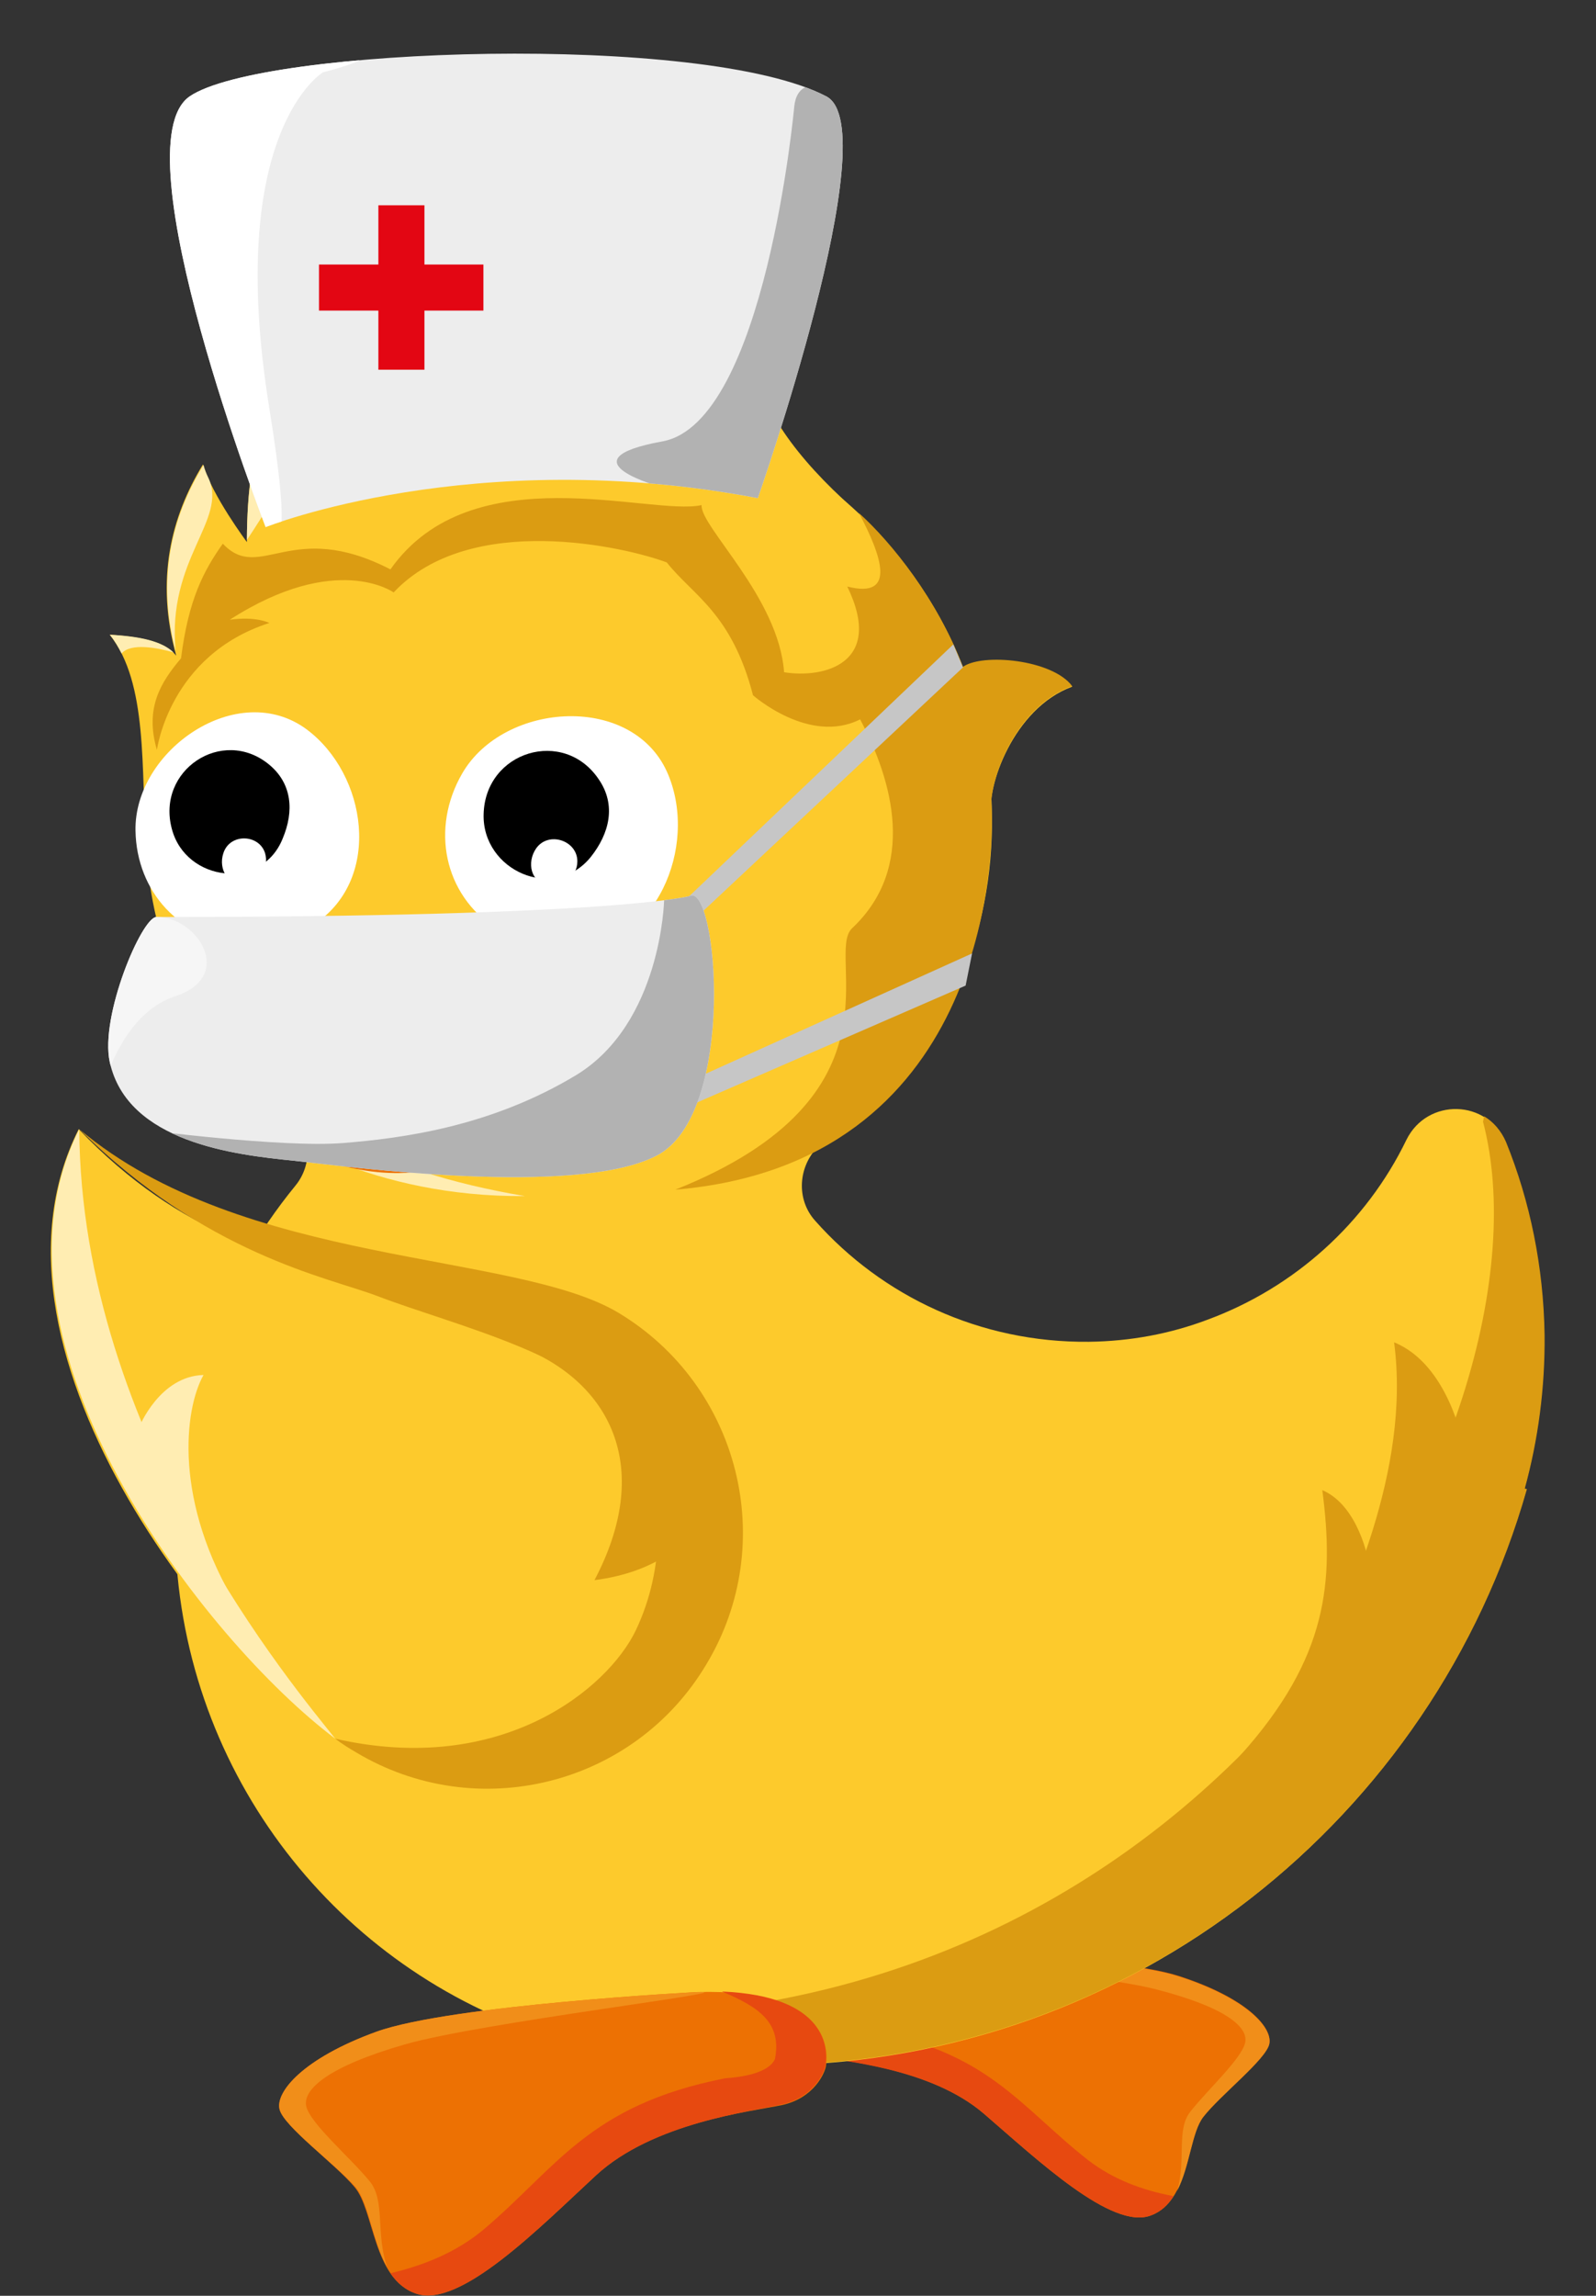
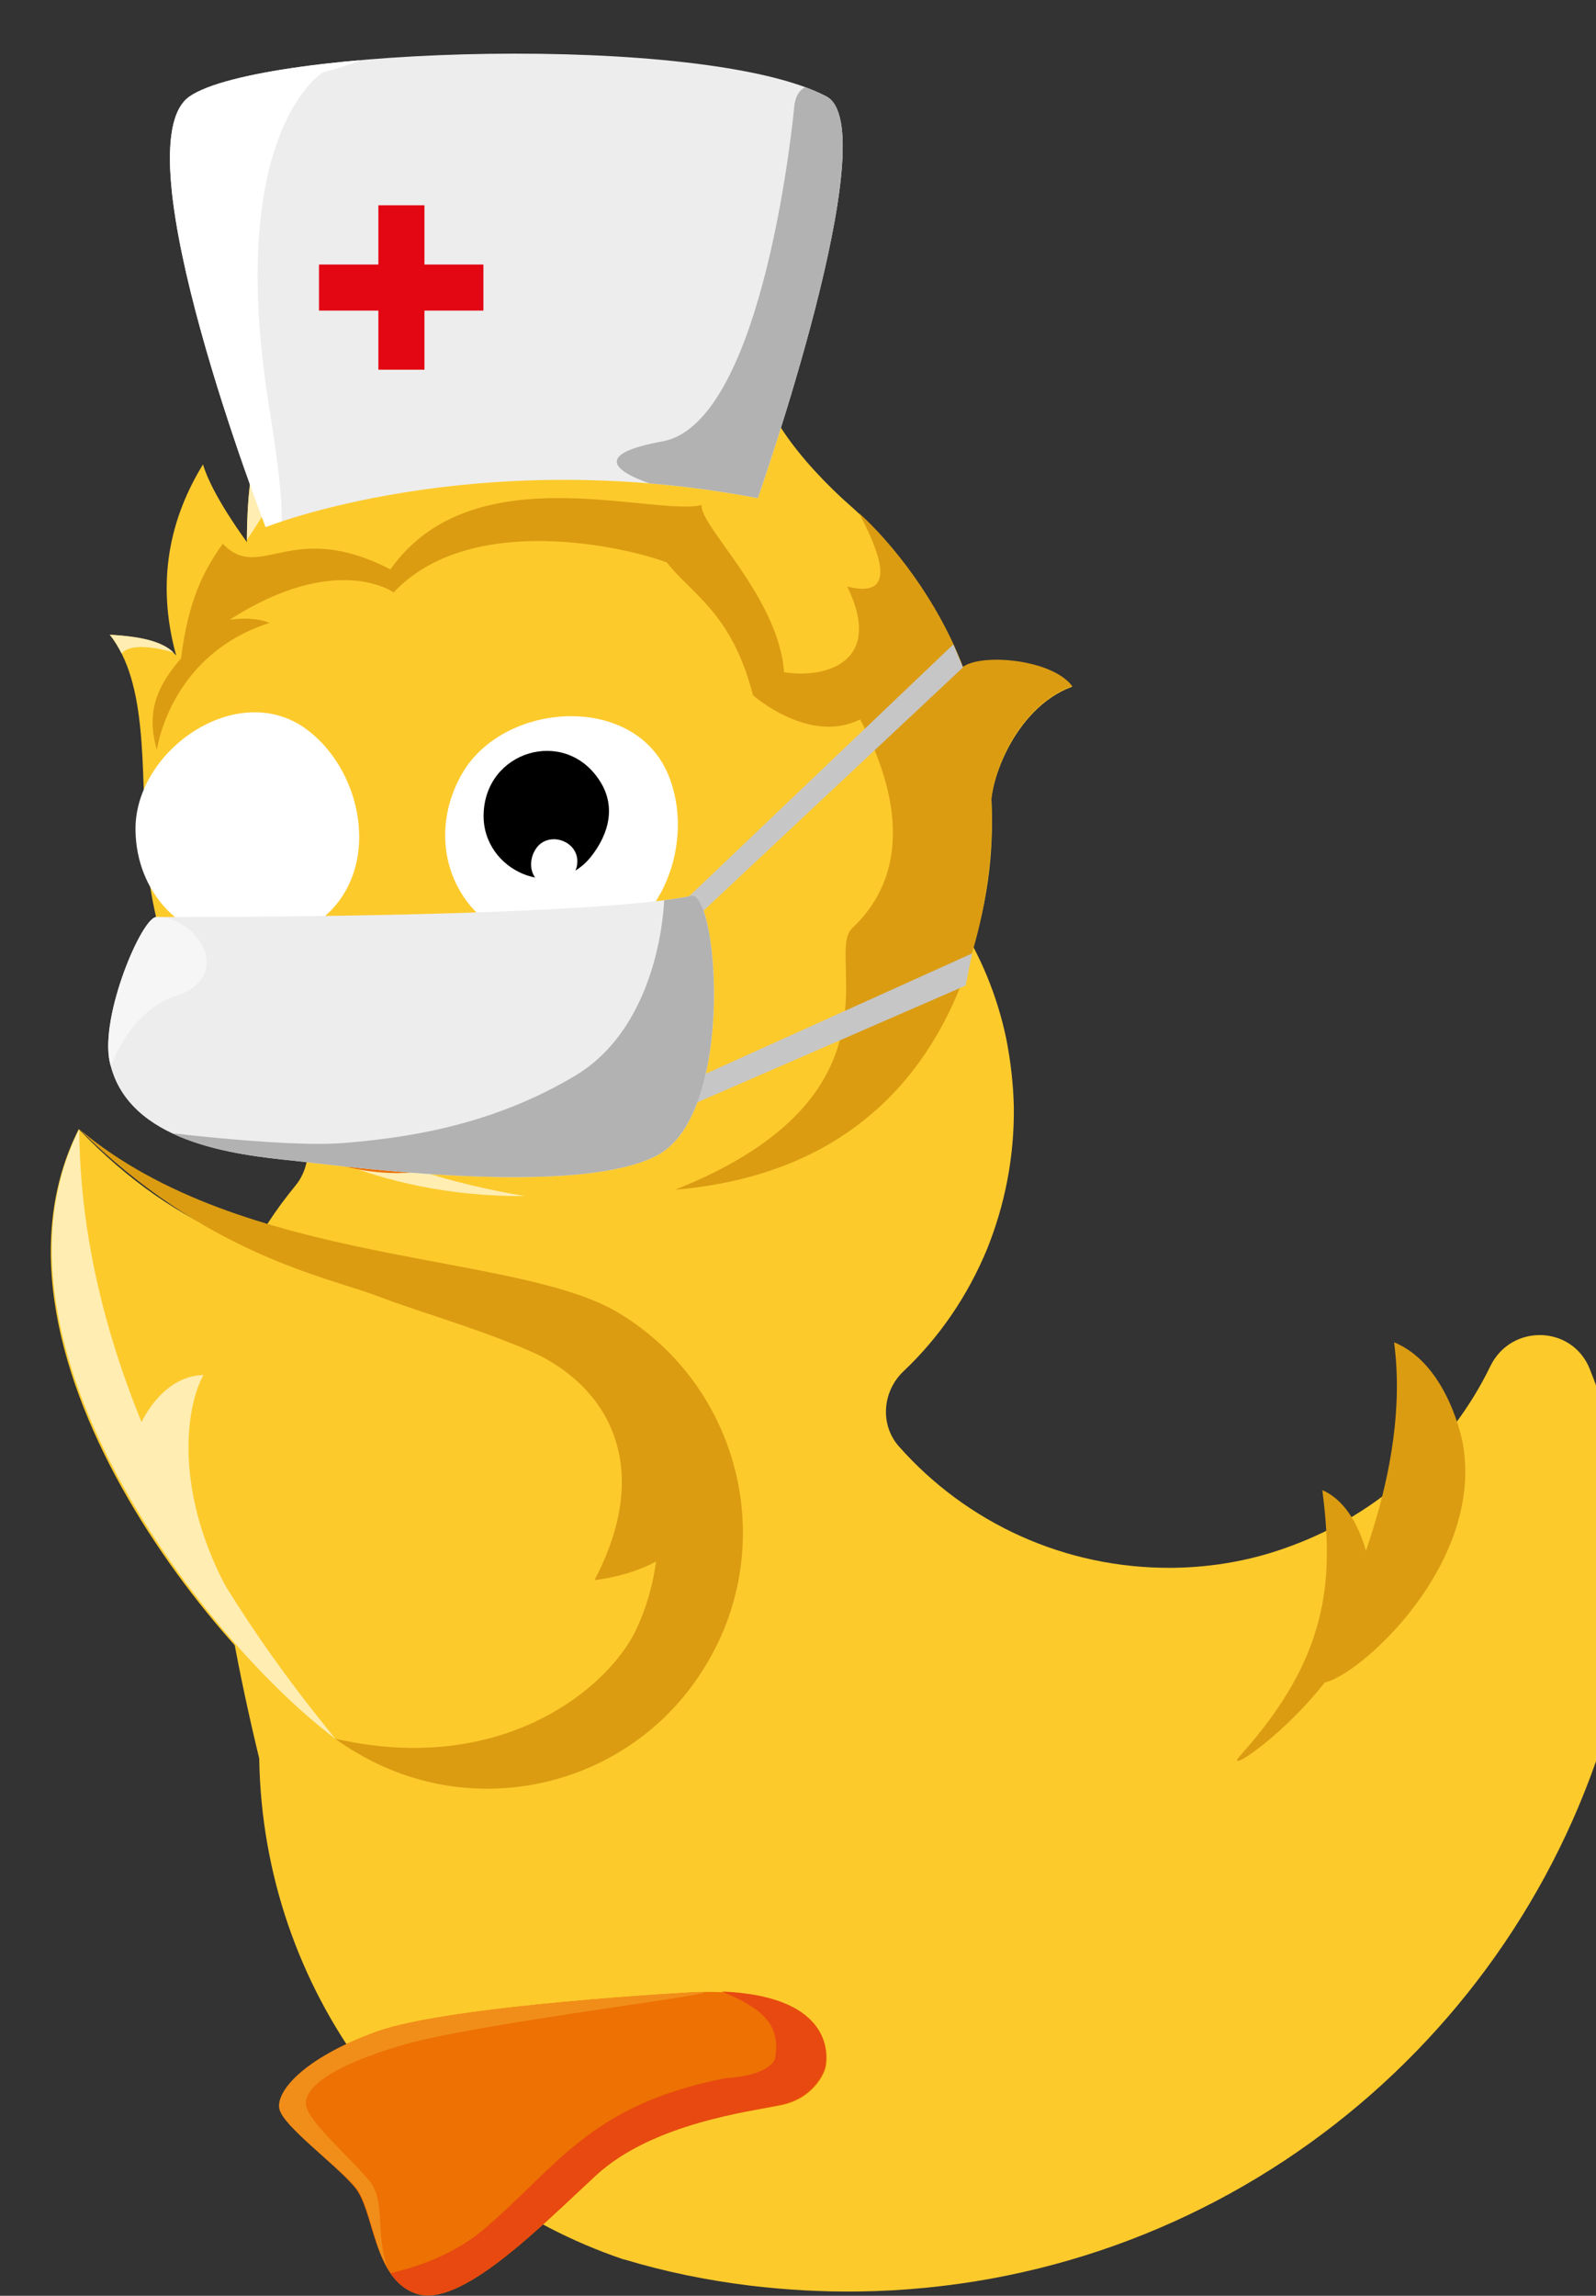
<svg xmlns="http://www.w3.org/2000/svg" xmlns:xlink="http://www.w3.org/1999/xlink" version="1.1" x="0px" y="0px" viewBox="0 0 298 428.6" style="enable-background:new 0 0 298 428.6;" xml:space="preserve">
  <rect x="0" y="0" width="298" height="428.6" fill="#333333" stroke="none" />
  <style type="text/css"> .st0{fill:#01A8D8;} .st1{fill:#004C7F;} .st2{fill:none;} .st3{fill:#ED7103;} .st4{fill:#F18E19;} .st5{fill:#E74910;} .st6{fill:#FDCA2C;} .st7{fill:#DB9C12;} .st8{fill:#FFEDB2;} .st9{fill:#FFFFFF;} .st10{clip-path:url(#SVGID_2_);fill:#EDEDED;} .st11{clip-path:url(#SVGID_2_);fill:#FFFFFF;} .st12{clip-path:url(#SVGID_2_);fill:#B2B2B2;} .st13{fill:#E30613;} .st14{fill:#C6C6C6;} .st15{clip-path:url(#SVGID_4_);fill:#EDEDED;} .st16{clip-path:url(#SVGID_4_);fill:#B2B2B2;} .st17{clip-path:url(#SVGID_4_);fill:#F6F6F6;} </style>
  <g id="Слой_2"> </g>
  <g id="Слой_1">
    <g>
      <g>
        <g>
          <g>
            <g>
              <g>
                <g>
                  <g>
                    <g>
                      <path class="st3" d="M144.1,377.5c0.2,1.1,2.2,5.3,7.7,6.3c5.2,0.9,21.9,2.2,31.9,10.8c10,8.6,23.9,21.8,31.2,19 c7.3-2.7,6.6-14.4,9.8-18.5c3.2-4.1,11.7-10.7,12.3-13.6c0.6-3-4.2-8.5-16.9-12.6c-12.7-4.1-54.5-4.8-54.6-4.8 C143.4,364.3,143.5,374.5,144.1,377.5z" />
                    </g>
                    <path class="st4" d="M215.5,371.3c13,3.3,17.6,7,17,10c-0.6,3-7.1,8.9-10.3,13c-2.6,3.4-0.7,8.9-2.4,14.7 c2.4-4.6,2.7-11,4.9-13.8c3.2-4.1,11.7-10.7,12.3-13.6c0.6-3-4.2-8.5-16.9-12.6c-12.7-4.1-54.5-4.8-54.6-4.8 C156.3,364.2,202.5,368.1,215.5,371.3z" />
                    <g>
                      <path class="st5" d="M183.7,394.6c10,8.6,23.9,21.8,31.2,19c1.9-0.7,3.2-2,4.2-3.6c-5.8-1.1-11.2-3.1-15.9-6.7 c-13-10.2-18.8-20.6-42.1-24.4c-2.6-0.1-7.4-0.5-8.6-3c-1.4-6.1,2.4-8.9,8.6-11.7c-17.8,1.4-17.7,10.4-17.1,13.3 c0.2,1.1,2.2,5.3,7.7,6.3C157,384.8,173.7,386,183.7,394.6z" />
                    </g>
                  </g>
                </g>
              </g>
-               <path class="st6" d="M55.2,221.3c3-3.7,3-9.1-0.1-12.7c-9.6-11.4-15.5-26.1-15.7-42.2c-0.4-26.6,14.8-49.8,37.1-61 c8.7-4.4,18.6-6.9,29-7c24-0.3,45.3,12,57.4,30.8c4.4,6.8,7.6,14.4,9.3,22.6c0.8,4.1,1.3,8.3,1.4,12.7 c0.1,9.4-1.7,18.3-5,26.5c-3.6,8.7-8.9,16.5-15.7,22.9c-3.9,3.8-4.3,10-0.7,14c12.5,14.1,30.8,22.8,51.1,22.6 c7.8-0.1,15.2-1.5,22.1-4.1c16.3-6,29.7-18.1,37.2-33.6c3.9-7.9,15.2-7.6,18.5,0.5c4.5,11.1,7,23.3,7.2,36 c0.1,9.9-1.2,19.6-3.7,28.7l0.4,0.1c-17.4,61.3-73.3,106.5-140.2,107.5c-7,0.1-13.8-0.3-20.5-1.1c-8.1-1-15.9-2.6-23.5-4.9 c0,0,0,0-0.1,0c-39-13.2-67.3-49.9-68-93.5C32.3,261.5,40.8,238.9,55.2,221.3z" />
-               <path class="st7" d="M276.9,209.4c0.1-0.3,0.1-0.6,0.2-1c1.7,1,3.2,2.7,4.1,4.8c4.5,11.1,7,23.3,7.2,36 c0.1,9.9-1.2,19.6-3.7,28.7l0.4,0.1c-17.4,61.3-73.3,106.5-140.2,107.5c-7,0.1-13.8-0.3-20.5-1.1c-8.1-1-15.9-2.6-23.5-4.9 c0,0,0,0-0.1,0c-3.5-1.2-6.8-2.5-10.1-4.1C226.4,389.2,291.6,265.1,276.9,209.4z" />
+               <path class="st6" d="M55.2,221.3c3-3.7,3-9.1-0.1-12.7c-0.4-26.6,14.8-49.8,37.1-61 c8.7-4.4,18.6-6.9,29-7c24-0.3,45.3,12,57.4,30.8c4.4,6.8,7.6,14.4,9.3,22.6c0.8,4.1,1.3,8.3,1.4,12.7 c0.1,9.4-1.7,18.3-5,26.5c-3.6,8.7-8.9,16.5-15.7,22.9c-3.9,3.8-4.3,10-0.7,14c12.5,14.1,30.8,22.8,51.1,22.6 c7.8-0.1,15.2-1.5,22.1-4.1c16.3-6,29.7-18.1,37.2-33.6c3.9-7.9,15.2-7.6,18.5,0.5c4.5,11.1,7,23.3,7.2,36 c0.1,9.9-1.2,19.6-3.7,28.7l0.4,0.1c-17.4,61.3-73.3,106.5-140.2,107.5c-7,0.1-13.8-0.3-20.5-1.1c-8.1-1-15.9-2.6-23.5-4.9 c0,0,0,0-0.1,0c-39-13.2-67.3-49.9-68-93.5C32.3,261.5,40.8,238.9,55.2,221.3z" />
              <path class="st7" d="M273.1,269.3c0,0-2.7-14.6-12.8-18.7c3.2,24.2-9.1,49.1-14.3,60.7C240.8,323,278.3,297.4,273.1,269.3z" />
              <path class="st7" d="M255.5,291.4c0,0-1.8-10.3-8.6-13.2c2.2,17,1.1,31.2-15.2,49.4C225.8,334.2,259,311.3,255.5,291.4z" />
              <g>
                <g>
                  <g>
                    <g>
                      <path class="st3" d="M154.2,385.8c-0.2,1.2-2.2,5.9-8.2,7.2c-5.7,1.2-24,3.2-34.7,13.1c-10.7,9.9-25.4,24.9-33.6,22.1 c-8.1-2.7-7.8-15.6-11.5-19.9C62.6,404,53,397,52.2,393.8c-0.8-3.2,4.3-9.5,18.1-14.5c13.9-5,59.8-7.4,59.9-7.4 C154.5,371.2,154.8,382.4,154.2,385.8z" />
                    </g>
                    <path class="st4" d="M75.5,381.7c-14.2,4.1-19.1,8.4-18.3,11.6c0.8,3.2,8.2,9.5,11.8,13.9c3,3.6,1.1,9.8,3.3,16.1 c-2.8-5-3.4-12-5.9-15C62.6,404,53,397,52.2,393.8c-0.8-3.2,4.3-9.5,18.1-14.5c13.9-5,59.8-7.4,59.9-7.4 C140.3,371.6,89.6,377.6,75.5,381.7z" />
                    <g>
                      <path class="st5" d="M111.3,406.1c-10.7,9.9-25.4,24.9-33.6,22.1c-2.1-0.7-3.6-2.1-4.8-3.8c6.3-1.5,12.2-3.9,17.2-8 c13.9-11.7,19.8-23.4,45.3-28.4c2.9-0.2,8.1-0.9,9.3-3.6c1.3-6.8-3-9.7-9.9-12.6c19.6,0.8,19.9,10.7,19.3,13.9 c-0.2,1.2-2.2,5.9-8.2,7.2C140.3,394.2,122,396.3,111.3,406.1z" />
                    </g>
                  </g>
                </g>
              </g>
            </g>
            <g>
              <path class="st6" d="M168,202.6c-0.4,0.1-0.9,0.2-1.3,0.4c-8.1,2.9-15.5,6.7-22.9,11.1c-2.7,1.6-5.5,3-8.2,4.6c0,0,0,0-0.1,0 c-0.1,0-0.1,0-0.2,0.1c-1.7,0.5-3.4,1.1-5.1,1.5c-1.7,0.4-3.3,0.7-5,1.1c-0.3,0.1-0.5,0.1-0.6,0.1c-0.1,0-0.3,0-0.4,0 c-3.4,0.3-6.7,0.5-10.1,0.7c-5.9,0.2-11.8,0.3-17.6,0.2c-2.4-0.1-4.9-0.2-7.3-0.3c-1.3-0.1-7.4-1.5-8.6-0.9c0,0,0,0,0,0 c-1.3-0.2-2.5-0.4-3.8-0.7c-2.8-0.5-5.5-1.1-8.3-1.9c-2.9-0.8-5.9-1.7-8.7-2.7l-0.3-0.1c-0.7-0.4-2.8-1.3-3-1.4 c-1.7-0.9-3.9-3-5.8-3.8c0,0-0.1-0.1-0.1-0.1c-0.9-0.9-1.8-1.9-2.6-2.9c-0.2-0.2-0.4-0.4-0.6-0.6c-0.4-1-1-2-1.8-2.9 c-11.3-13.4-18.2-30.7-18.5-49.7C26.8,123.2,44.7,95.9,71,82.7c10.3-5.1,21.9-8.1,34.1-8.3c28.3-0.4,53.3,14.1,67.6,36.3 c5.2,8,8.9,17,10.9,26.7c1,4.8,1.6,9.8,1.6,14.9c0.2,11-2,21.6-5.9,31.2C176.5,190.4,172.6,196.9,168,202.6z" />
              <path class="st8" d="M98,223.3c-28.4,0.2-46.9-11.6-54.5-17.2c-2.9-4.2,2.3-11.6,6.6-5.6C56.2,208.9,69.6,218.5,98,223.3z" />
              <path class="st6" d="M200.2,128.2c-4.1-5.4-19.1-6.4-21.1-2.9c-5.4-9.1-14.3-25.1-21.7-32.1c-10.2-9.5-16.6-19.1-16.3-27.3 c0,0-6,4.9-8.7,12.5c-0.5-2.5-16.1-18.4-18.6-21.6c-0.4,5.1-2,13.8-5.6,17.6c0.9-2.2-23.1-17.2-28-34.1 c-13.1,8.8-16.9,32-12.2,41.2c0,0-8.5-7.9-9.6-18.2c-8,11-12.3,18.3-12.3,37.9c0,0-6.5-8.7-8.2-14.5c-6,9.8-8.9,21.6-5,35.7 c-2-2.5-6.2-3.5-12.4-3.9c7.2,9.1,5.8,25.1,6.8,39.7l11-8.4c0,0,8.9-21.4,28.3-25.9c0,0-2.4-1.3-7.4-0.9 c20.9-10.6,40.4,4,40.4,4c10.8-7.8,28.6-9.9,43.6-7.5c0,0-6.6,3.2-9.5,5.3c0,0,12.7,1.9,19.4-0.7c0.3,14.2,3,12.8,5.9,27 c1.3,9-6,27.6-2.5,29.5c3.6-5.2,29.8-23,28.6-28.3C184.1,147.1,189.2,132.2,200.2,128.2z" />
              <g>
                <g>
                  <path class="st9" d="M106.9,177.6c15.7-0.8,23.4-19.5,17.9-32.9c-6.3-15.4-30.7-13.8-38.5-0.3c-5.9,10.2-3.5,22.6,6.4,29 C97.7,176.6,102.6,177.8,106.9,177.6z" />
                </g>
                <g>
                  <path d="M111.8,145.5c-6.5-9.7-21.2-5.3-21.5,6.5c-0.3,10.5,13.1,16.5,20,8C113.8,155.6,115.1,150.3,111.8,145.5z" />
                </g>
                <g>
                  <path class="st9" d="M107.8,160.8c0-3.9-5.4-5.7-7.7-2.4c-1.8,2.6-1,6.5,2.3,6.7C105.1,165.2,107.8,163.8,107.8,160.8z" />
                </g>
              </g>
              <g>
                <g>
                  <path class="st9" d="M58.9,172.4c12.5-8.5,9.6-27.8-1.6-36.2c-12.9-9.6-32.3,3.9-32,18.9c0.2,11.4,8.4,20.4,19.7,20.8 C50.7,176.1,55.4,174.7,58.9,172.4z" />
                </g>
                <g>
-                   <path d="M50.2,142.7c-8.7-7.1-21.1,1.1-18.1,12.1c2.6,9.8,16.8,11.6,20.7,1.7C54.9,151.5,54.6,146.3,50.2,142.7z" />
-                 </g>
+                   </g>
                <g>
                  <path class="st9" d="M49.5,159.3c-1.1-3.6-6.6-3.8-7.8,0c-1,3,1,6.3,4,5.5C48.3,164.2,50.3,162.1,49.5,159.3z" />
                </g>
              </g>
              <path class="st7" d="M33.8,122.9c1.4-11,4.2-16.3,7.8-21.4c7,7.4,12.7-4.8,31.3,4.8c15.2-21.6,48.5-9.9,58.1-12 c-0.3,4,14.4,17.2,15.4,31.2c7.4,1.2,18.8-1.6,11.8-16c9.4,2.4,6.3-5.9,2.2-13.7c6.1,5.5,14.6,16.1,19.4,28.7 c3.6-2.6,16.7-1.4,20.4,3.6c-9.4,3.4-14.5,14.7-15.1,21.3c0,1,0.1,1.9,0.1,2.9c0,0.2,0,0.4,0,0.7c0,7.8-1.2,64.2-59.1,69.1 c43.9-17.5,27.8-43.9,33-48.8c12.1-11.4,7.6-27.5,1.5-39c-9.5,4.8-20-4.5-20-4.5c-4-15.4-11.2-18.6-16.1-24.8 c-7.7-2.9-36.7-9.6-51,5.6c0,0-10.7-7.7-30.6,5.1c4.9-0.7,7.4,0.6,7.4,0.6c-18.7,6-21,23.7-21,23.7 C27,132.2,30,127.4,33.8,122.9z" />
              <path class="st8" d="M133.1,76.6c2.6-6.6,7.9-10.6,7.9-10.6c-0.1,1.5,0.1,3.1,0.5,4.6c-1.3,0.7-2.6,1.6-3.7,2.5 C135.8,74.5,133.1,76.6,133.1,76.6z" />
              <path class="st8" d="M109.5,72.7c2.5-4.2,4-11.1,4.3-15.9c0.2,0.3,3.1,3.6,3.6,4.1C118.1,63.1,116.5,69,109.5,72.7z" />
              <path class="st8" d="M67.2,79.4c-3.3-10.2,0.8-30.8,13-39c8.7,26.8-10.4,23.6-11.9,41.4c0,0,0,0-0.1,0c-0.2-0.4-0.4-0.7-0.6-1 c-0.1-0.3-0.2-0.6-0.3-0.8C67.3,79.7,67.3,79.6,67.2,79.4z" />
              <path class="st8" d="M46.1,100.8c0.1-19.2,4.4-26.5,12.3-37.5c0.1,0.7,0.2,1.5,0.3,2.2C58.6,72.4,59.8,80.4,46.1,100.8z" />
-               <path class="st8" d="M32.8,121.6C29.2,108,32.1,96.4,38,86.8c0.2,0.8,0.5,1.6,0.9,2.4C42.6,97.1,31.1,104.3,32.8,121.6z" />
              <path class="st8" d="M22.7,122c-0.6-1.2-1.3-2.4-2.2-3.5c5.7,0.3,9.7,1.2,11.9,3.3C29.3,120.9,24.4,120,22.7,122z" />
              <ellipse transform="matrix(1 -1.414173e-02 1.414173e-02 1 -2.638 0.964)" class="st5" cx="66.8" cy="187" rx="1.9" ry="3.9" />
              <ellipse transform="matrix(1 -1.415687e-02 1.415687e-02 1 -2.642 1.206)" class="st5" cx="83.9" cy="187.2" rx="2.1" ry="4.3" />
              <g>
                <path class="st3" d="M115,200.9c-4.6,10.4-25.9,17.8-40.4,18.1c-22.3,0.3-41-20.1-40.9-22.6c0.4-7.8,18.4,4.8,40,4.7 c12.2-0.1,23.9-2.6,31.7-3.4c3-0.3,5.5-0.3,7.1,0.1C114.2,198.2,115.7,199.3,115,200.9z" />
                <path class="st5" d="M101.7,209.3c0,0-30.3,13-63.7-7.6C49.7,199.8,80.6,199.6,101.7,209.3z" />
                <path class="st4" d="M98.7,210.3c-11.3,2.2-25.7-4.8-30.6-5.3c-7.5-0.9-14.1,1.3-23,0.4c-9.2-1-19.6-11-13.6-13.3 c4.5-1.7,9.6-0.2,14-2.1c4.6-1.9,8.8-4.7,11.9-8.2c4.1-4.6,8.8-9.7,15.9-10.5c15.6-1.8,15,16.5,25,21.1 c12.9,5.9,18.6-0.5,21.5,1.5C121.4,195,115.1,207.2,98.7,210.3z" />
                <path class="st5" d="M67.9,183.7c0,0.5,0,0.9-0.1,1.3c-0.3,1.2-1.7,1.3-2.2,0.3c-0.2-0.4-0.3-0.8-0.4-1.3 c-0.1-1.7,0.3-3.2,1.1-3.3C67,180.6,67.7,182,67.9,183.7z" />
                <path class="st5" d="M78.3,184.7c-0.1,0.3-0.1,0.6-0.1,0.9c-0.1,1.5,1.7,2.1,2.4,0.9c0.3-0.4,0.5-0.9,0.7-1.4 c0.5-1.9,0.3-3.6-0.5-3.7S78.8,182.8,78.3,184.7z" />
              </g>
            </g>
          </g>
        </g>
      </g>
      <g>
        <defs>
          <path id="SVGID_1_" d="M141.5,93c0,0,24.2-69,12.8-75C131.5,6,48.8,8.8,35.4,18C22,27.3,49.6,98.4,49.6,98.4S88.4,82.9,141.5,93 z" />
        </defs>
        <clipPath id="SVGID_2_">
          <use xlink:href="#SVGID_1_" style="overflow:visible;" />
        </clipPath>
        <path class="st10" d="M141.5,93c0,0,24.2-69,12.8-75C131.5,6,48.8,8.8,35.4,18C22,27.3,49.6,98.4,49.6,98.4S88.4,82.9,141.5,93z" />
        <path class="st11" d="M60.3,13.5c0,0-18.4,11-10,62.8c8.4,51.8-8.9,5.4-8.9,5.4S30.9,52.3,30.1,39.9 c-0.7-12.4-9.4-26.2,21.3-29.1C82.2,8,60.3,13.5,60.3,13.5z" />
        <path class="st12" d="M148.3,19.9c0,0-5.4,59-24.6,62.5c-19.2,3.5,0,8.6,0,8.6l18.7,2.5c0,0,19.3-56.6,17.2-68.3 c-0.9-4.9-0.8-6.5-3.3-7.9C151.4,14.8,148.7,16,148.3,19.9z" />
      </g>
      <g>
        <rect x="70.6" y="38.3" transform="matrix(-1 -4.493573e-11 4.493573e-11 -1 149.849 107.325)" class="st13" width="8.6" height="30.7" />
        <rect x="70.6" y="38.3" transform="matrix(4.504225e-11 -1 1 4.504225e-11 21.262 128.587)" class="st13" width="8.6" height="30.7" />
      </g>
      <polygon class="st14" points="128.7,167.3 178,120.3 179.8,124.6 130.1,171.2 128.8,201.8 181.5,178 180.3,184 124,208.5 " />
      <g>
        <defs>
          <path id="SVGID_3_" d="M128.7,167.3c0,0-13.7,3.9-99.5,3.9c-2.7,0-10.6,18.5-8.7,27.1c3.3,15,23.4,17.3,34.4,18.4 c10,1.1,52.5,6.8,67.6-0.9C137.8,208.1,133.9,164.3,128.7,167.3z" />
        </defs>
        <clipPath id="SVGID_4_">
          <use xlink:href="#SVGID_3_" style="overflow:visible;" />
        </clipPath>
        <path class="st15" d="M128.7,167.3c0,0-13.7,3.9-99.5,3.9c-2.7,0-10.6,18.5-8.7,27.1c3.3,15,23.4,17.3,34.4,18.4 c10,1.1,52.5,6.8,67.6-0.9C137.8,208.1,133.9,164.3,128.7,167.3z" />
        <path class="st16" d="M124,168.1c0,0-0.5,22.9-16.4,32.6c-15.9,9.6-32.3,11.8-43.6,12.7c-11.4,0.9-37.4-2.5-37.4-2.5l7.2,16.6 c0,0,96.8-3.7,97.7-4.8c0.9-1.1,26.5-45.3,26.5-45.3l-24.8-14.1L124,168.1z" />
        <path class="st17" d="M18.4,206.3c0,0,3-16.6,14.3-20.3c11.3-3.7,4.2-14.8-3.4-14.8c-7.6,0-21.5,16.1-21.5,16.1l5,19.1H18.4z" />
      </g>
      <g>
        <path class="st6" d="M131.9,310.7c-13.6,22.6-42.9,30-65.6,16.4c-22.6-13.6-73.1-73.6-51.6-116.3c38,39.8,78.1,20.8,100.7,34.3 C138.2,258.7,145.5,288.1,131.9,310.7z" />
        <path class="st7" d="M127.6,287.8c0,0-4.8,5.7-16.6,7.2c10.8-20.5,3.5-36.2-12.9-43.2C86.5,246.8,141.5,264.3,127.6,287.8z" />
        <path class="st8" d="M26,266.4c0,0,3.8-9.5,12-9.7c-3.6,6.4-5.7,23.7,6.4,43.4C49.1,307.7,17.4,282,26,266.4z" />
        <path class="st8" d="M14.8,210.8c-20.1,39.9,23.7,95.7,47.8,113.8C55.4,315.5,15.1,268.1,14.8,210.8z" />
        <path class="st7" d="M131.9,310.7c13.6-22.6,6.2-52-16.4-65.6c-19.3-11.6-70.1-8.5-100.7-34.3c23.6,23.4,46.2,27.6,55.5,31.1 c14.8,5.7,41,11.5,48.2,25.3c5.9,11.2,5.7,25.7,0.2,37.2c-5.2,10.8-25,27.3-56.1,20.2c1.3,1,2.6,1.8,3.8,2.5 C89,340.7,118.4,333.4,131.9,310.7z" />
      </g>
    </g>
  </g>
</svg>